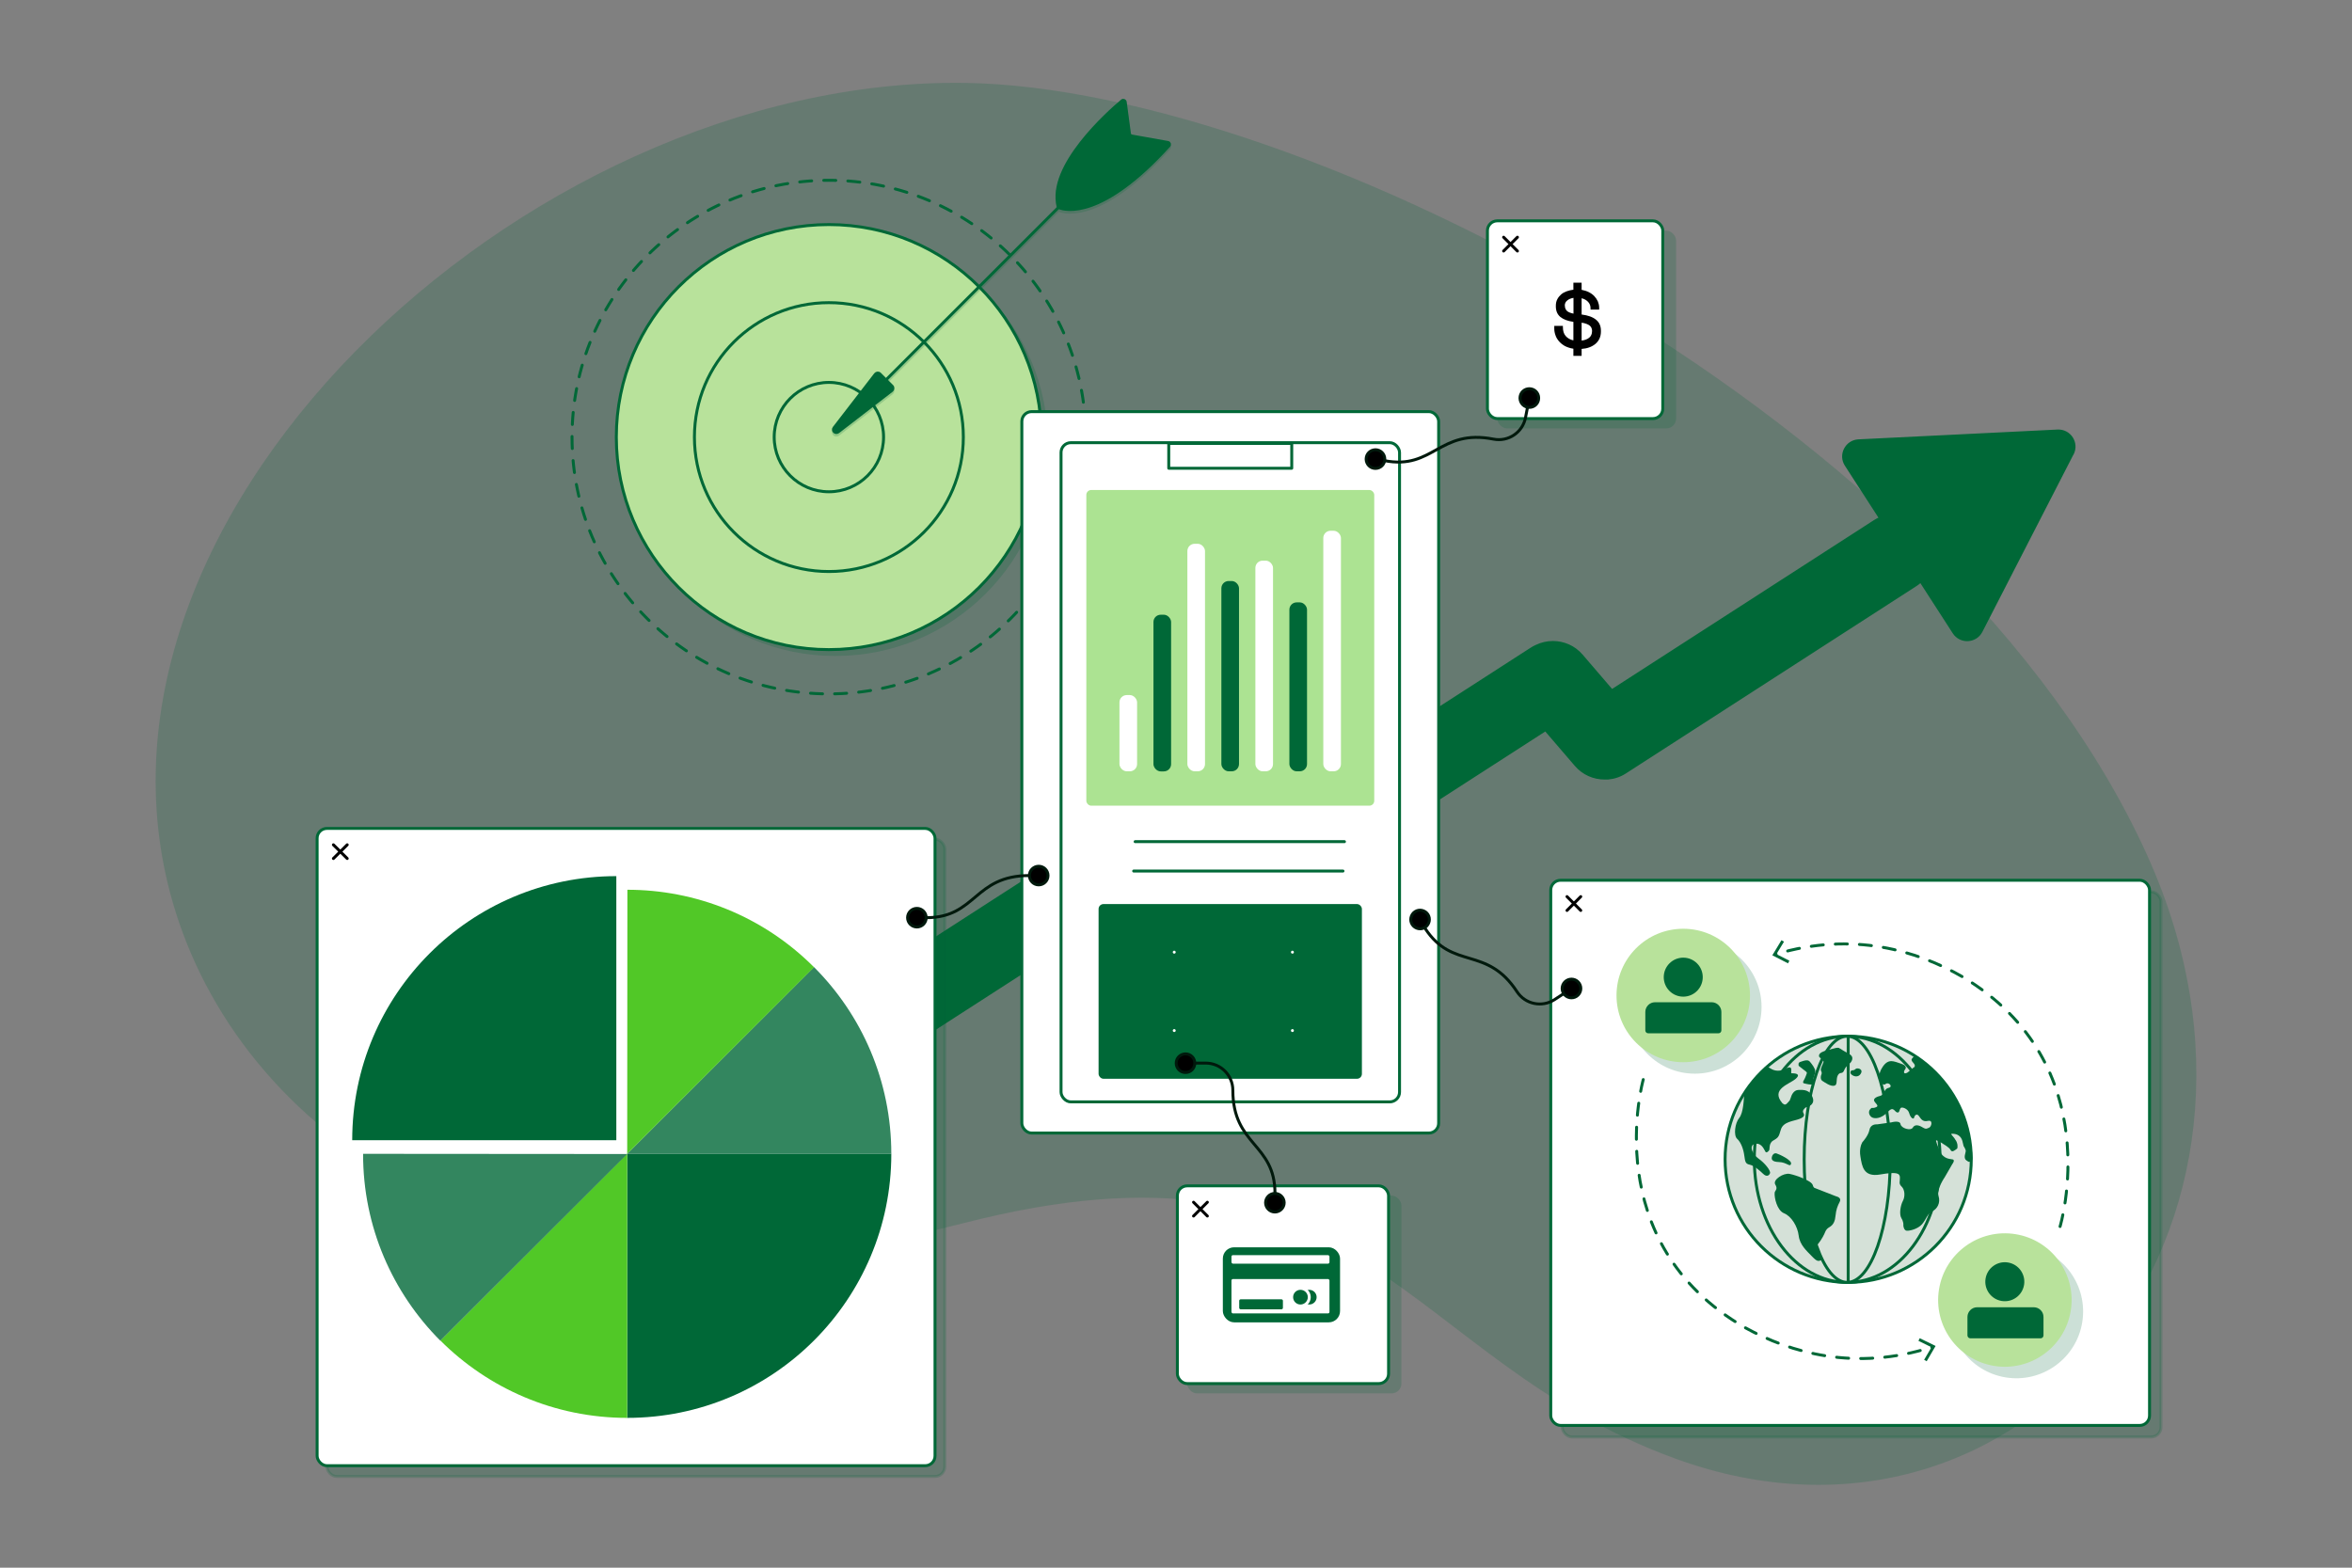
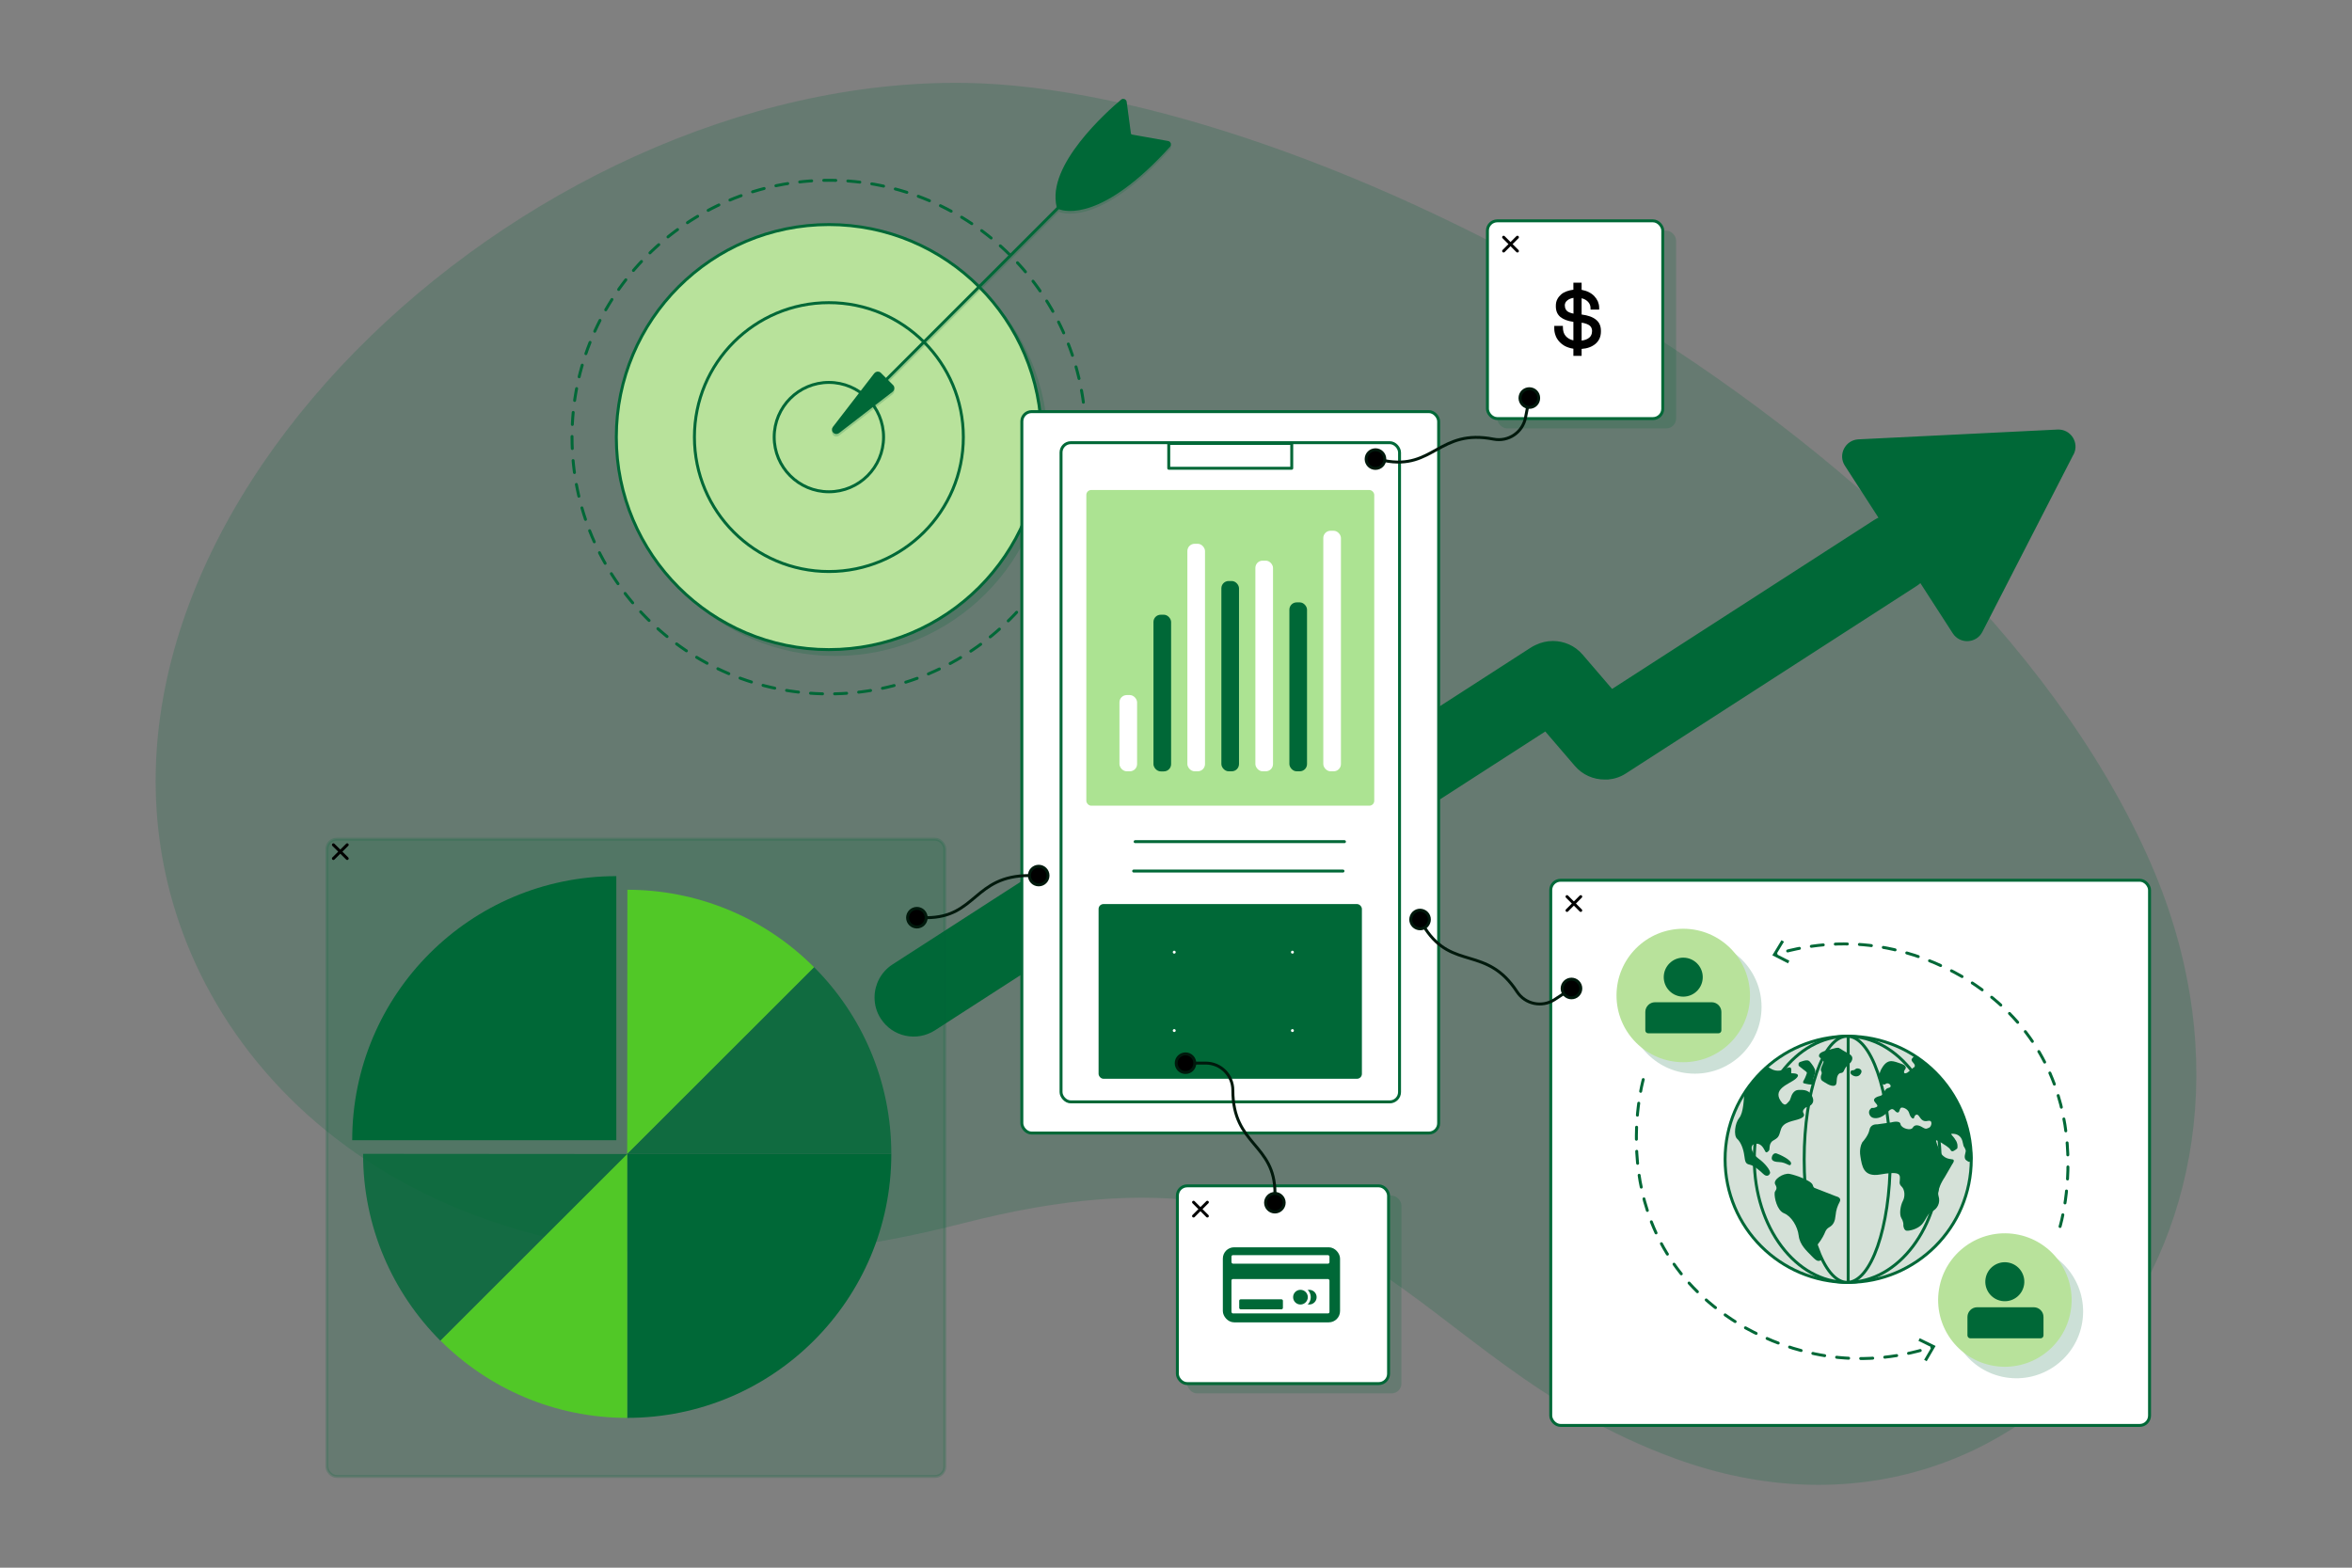
<svg xmlns="http://www.w3.org/2000/svg" id="Ebene_1" version="1.1" viewBox="0 0 2400 1600">
  <rect x="0" y="0" width="2400" height="1600" fill="#808080" stroke="none" />
  <defs>
    <style>
      .st0 {
        stroke-width: 3px;
      }

      .st0, .st1, .st2, .st3, .st4, .st5, .st6, .st7, .st8, .st9, .st10, .st11 {
        stroke-linecap: round;
        stroke-linejoin: round;
      }

      .st0, .st1, .st2, .st10 {
        stroke: #00190c;
      }

      .st1 {
        stroke-width: 3px;
      }

      .st2, .st3, .st4, .st12, .st13, .st14, .st5, .st15, .st6, .st7, .st8, .st9, .st10, .st11 {
        stroke-width: 3px;
      }

      .st3, .st4, .st12, .st5, .st6, .st10 {
        fill: none;
      }

      .st3, .st12, .st13, .st14, .st5, .st15, .st7, .st8, .st11 {
        stroke: #006837;
      }

      .st4 {
        stroke: #000;
      }

      .st12, .st13, .st14, .st15 {
        stroke-miterlimit: 10;
      }

      .st13, .st16, .st17, .st18, .st19 {
        isolation: isolate;
      }

      .st13, .st17, .st18, .st7, .st9, .st20 {
        fill: #006837;
      }

      .st13, .st17, .st21 {
        opacity: .2;
      }

      .st14 {
        fill: #d5e1d8;
      }

      .st5 {
        stroke-dasharray: 12.3 12.3;
      }

      .st22, .st8 {
        fill: #b8e29b;
      }

      .st15, .st23, .st11 {
        fill: #fff;
      }

      .st24 {
        fill: #51c827;
      }

      .st18 {
        opacity: .8;
      }

      .st6, .st9 {
        stroke: #fff;
      }

      .st19 {
        fill: #5ac827;
        opacity: .5;
      }
    </style>
  </defs>
  <path class="st17" d="M2191.6,874.2C1992.5,431.4,1331.5,89.3,984.3,84.6c-451.2-6.1-939.7,451.5-801.7,856.5,78.6,230.7,356.1,421.5,800.1,307.4,412.2-106,446,138.4,727.7,240.5,356.6,129.1,651.5-236.3,481.2-614.8h0Z" />
  <g>
    <circle class="st17" cx="852.4" cy="452.6" r="216.9" />
    <circle class="st8" cx="845.8" cy="446.1" r="216.9" />
    <circle class="st3" cx="845.8" cy="446.1" r="137.2" />
    <circle class="st3" cx="845.8" cy="446.1" r="55.8" />
    <g>
      <path class="st7" d="M851.1,436.6l42.2-54.7c1.1-1.4,3.2-1.6,4.5-.3l12.5,12.5c1.3,1.3,1.1,3.4-.3,4.5l-54.7,42.2c-2.8,2.2-6.4-1.4-4.2-4.2Z" />
      <line class="st3" x1="1153.6" y1="138.2" x2="896.4" y2="395.4" />
      <path class="st7" d="M1145,102.8c-14,11.8-76,66.8-65.2,108,.2.6.6,1.1,1.2,1.3,6.2,2.4,43.4,12.2,111.9-63.4,1-1.2.4-3-1.1-3.3l-37.6-6.7c-.8-.2-1.5-.8-1.6-1.7l-4.4-32.9c-.2-1.5-2-2.3-3.2-1.3h0Z" />
    </g>
    <circle class="st5" cx="845.8" cy="446.1" r="262.1" />
    <g class="st21">
      <path class="st7" d="M851.1,439.2l42.2-54.7c1.1-1.4,3.2-1.6,4.5-.3l12.5,12.5c1.3,1.3,1.1,3.4-.3,4.5l-54.7,42.2c-2.8,2.2-6.4-1.4-4.2-4.2Z" />
      <line class="st3" x1="1153.6" y1="140.8" x2="896.4" y2="398.1" />
      <path class="st7" d="M1145,105.5c-14,11.8-76,66.8-65.2,108,.2.6.6,1.1,1.2,1.3,6.2,2.4,43.4,12.2,111.9-63.4,1-1.2.4-3-1.1-3.3l-37.6-6.7c-.8-.2-1.5-.8-1.6-1.7l-4.4-32.9c-.2-1.5-2-2.3-3.2-1.3h0Z" />
    </g>
  </g>
-   <rect class="st13" x="1594.1" y="910.2" width="611" height="556.4" rx="10" ry="10" />
  <rect class="st15" x="1582.4" y="898.4" width="611" height="556.4" rx="10" ry="10" />
  <g>
    <line class="st4" x1="1599" y1="929.2" x2="1613" y2="915.1" />
    <line class="st4" x1="1599" y1="915.1" x2="1613" y2="929.2" />
  </g>
  <g>
    <g>
      <circle class="st17" cx="1729.4" cy="1027.7" r="68.1" />
      <circle class="st22" cx="1717.6" cy="1016" r="68.1" />
      <g>
        <circle class="st20" cx="1717.6" cy="997.3" r="19.9" />
        <path class="st20" d="M1688.7,1022.9h57.9c5.4,0,9.9,4.4,9.9,9.9v18.8c0,1.7-1.3,3-3,3h-71.6c-1.7,0-3-1.3-3-3v-18.8c0-5.4,4.4-9.9,9.9-9.9h-.1Z" />
      </g>
    </g>
    <g>
      <circle class="st17" cx="2058.1" cy="1339.1" r="68.1" transform="translate(406.6 3156.1) rotate(-80.8)" />
      <circle class="st22" cx="2046.3" cy="1327.3" r="68.1" transform="translate(408.4 3134.6) rotate(-80.8)" />
      <g>
        <circle class="st20" cx="2046.3" cy="1308.6" r="19.9" transform="translate(426.8 3118.9) rotate(-80.8)" />
        <path class="st20" d="M2017.4,1334.2h57.9c5.4,0,9.9,4.4,9.9,9.9v18.8c0,1.7-1.3,3-3,3h-71.6c-1.7,0-3-1.3-3-3v-18.8c0-5.4,4.4-9.9,9.9-9.9h0Z" />
      </g>
    </g>
    <g>
      <path class="st5" d="M2102.1,1251.8s50.2-165.2-99.6-254.9c-45.7-26.3-111.3-46.9-190.9-22.9" />
      <polygon class="st20" points="1817.8 959.6 1820.4 961.1 1812.7 973.8 1825.9 980.5 1824.5 983.2 1808.5 975 1817.8 959.6" />
    </g>
    <g>
      <path class="st5" d="M1676.8,1101.8s-47.4,166.1,103.9,253.2c46.1,25.5,112.1,45.1,191.2,19.7" />
      <polygon class="st20" points="1966 1389.3 1963.4 1387.8 1970.9 1375 1957.6 1368.5 1958.9 1365.8 1975.1 1373.7 1966 1389.3" />
    </g>
  </g>
  <path class="st7" d="M2114.4,463.3l-92.9,180.9c-5.6,10.9-20.9,11.7-27.6,1.4l-34-52.7c-1.6,1.5-3.4,2.9-5.3,4.1l-296.3,191.1c-5.5,3.6-11.6,5.5-17.7,6-.6,0-1.1,0-1.7,0h-1.6c-10.8,0-21.6-4.5-29.2-13.4l-31-36.1-269.4,173.7c-6.8,4.4-14.5,6.4-22,6.1h-.8c-10.8,0-21.6-4.5-29.2-13.4l-30.8-35.9-271.7,175.2c-17.9,11.5-41.7,6.4-53.2-11.5-4.2-6.4-6.1-13.7-6.1-20.8,0-12.6,6.2-25,17.6-32.4l296.3-191.1c.4-.3.9-.6,1.4-.8,6.9-5.1,15-7.7,23-7.7s21.6,4.5,29.2,13.4l31.6,36.8,269.4-173.7c1.7-1.1,3.5-2.1,5.3-2.9,5.3-2.6,11.2-3.9,16.9-3.9,10.8,0,21.6,4.5,29.2,13.4l30.9,36,268.3-173c1.9-1.2,3.9-2.3,6-3.1l-35.2-54.5c-6.7-10.3.4-24,12.6-24.6l203.2-10c12.3-.6,20.6,12.3,15,23.2h-.2Z" />
  <g>
    <g>
      <circle class="st14" cx="1885.9" cy="1183.2" r="125.6" />
      <ellipse class="st14" cx="1884.9" cy="1183.2" rx="94.8" ry="125.6" />
      <ellipse class="st14" cx="1884.9" cy="1183.2" rx="43.9" ry="125.6" />
      <line class="st12" x1="1885.9" y1="1057.6" x2="1885.9" y2="1308.7" />
    </g>
    <path class="st20" d="M1844.1,1082.2c1.1,0,2.2.7,2.9,1.6,1.6,1.9,5.3,6.5,5.3,9.5s-2.5,7.2-1.8,8.9.3,4.7-2.5,4.7-7.4-1.3-7.4-1.3c0,0-1.6-.4,0-3s3-6.9,3-6.9c0,0,.7-1-.8-2.1s-4.8-3.8-6.4-5-1-1.1-1.1-1.8c-.2-1-.2-2.4,1.7-3s4.8-1.8,7.1-1.6h0Z" />
    <path class="st20" d="M1802.3,1089.5c.8-.5,3,0,3.7.6,2.3,1.6,8.1,4.7,15.6.8,9.7-5.1,4.7,4.5,6.6,4.5s10.5,0,4.2,5.6-26.1,10.4-13.6,25c2.3,1.9,3.3,2,6.1-1.3s1.3-1.9,1.8-2.9.6-1.1.7-1.7c.6-2.1,2.7-7.6,7.8-7.7s12.2-.6,14.8,8.9c1.5,6.2-4.8,8.3-6.7,8.8s-.9.3-1.2.6c-1.1.9-3,2.8-2.1,4.8s2.4,4-3.6,6.4-16.8,2.7-19.2,11c-2.4,8.3-2.6,8-8.8,11.8-3.8,3.5-2.1,8.4-3.4,9.7-1.3,1.3-2.4,2.4-3.5,1.1s-3.4-9.3-10.4-8.1c-7,1.2-3,10.7,3.2,15s12.9,12.4,11.8,15.1-3.7,3.7-7,.5-9.3-8.4-13.6-9.3-4.7-2.6-5.6-9.3c-.9-6.8-3.5-13.7-7.3-17.1s-2.3-16,2.1-21.3,4.8-20.1,5-24.2.3-1.3.7-1.8c3.2-3.9,16.2-21.5,22-25.5h0Z" />
    <path class="st20" d="M1808.7,1179.1s1.4-2.7,4.1-1.9,15.8,6.8,14.8,10.6c-1,3.9-4.4-1.6-12.2-1.8-7.8-.2-8.5-3.1-6.7-7h0Z" />
    <path class="st20" d="M1851.6,1212.4l21.5,8.4c.3,0,.6.2.9.3,1.2.3,5.2,1.7,3.3,5.4-2.3,4.4-3.7,8-4.3,14.2-.5,5.4-2,9.4-6.5,11.9-1.8,1-3.1,2.5-3.9,4.4-1.2,2.9-3.2,7.4-8.1,13.5-1,1.5.9,6.1,2,8.6s1,1.8,1.7,2.5c1.3,1.3,3.1,3.7.6,4.5-3.5,1.1-4.3,1.9-9.8-3.8-5.5-5.7-12.5-11.7-13.6-21.2s-7.6-19.9-14.9-22.8-10.2-16.4-9.6-21.2c.3-2,3.6-3.4.6-8.2-2.9-4.8,8.5-12.1,14.7-10.8,6.2,1.2,22.2,6.9,23.5,11.3.7,2.7,1.9,3,1.9,3h0Z" />
    <path class="st20" d="M1877.6,1070.3c-.2,0-.3-.3-.5-.4-.4-.4-1.7-1.1-5.9.2-5.2,1.7-16.2,3-15,8.2.3,1.3,5.1,3.5,4.5,5.7s-3.6,7.1-2.5,8.9.7,3.1.2,4.2-1.1,4.7,1.2,6.1,8.5,6.1,12.4,4.8.4-8.5,4.7-12.2c1.7-1.4,3.6.4,5.2-3.7s6.1-7.2,6.1-7.2c0,0,5.5-5.6-1.1-9.2-5.3-2.9-8.3-4.8-9.2-5.5h0Z" />
    <path class="st20" d="M1888.9,1092.8c.2-.3.5-.4.9-.4.8,0,2.4,0,3.7-1.4s7.4-.3,5.7,3.9-6.1,4.6-9.4,2.2c-2.5-1.8-1.5-3.6-.8-4.4h0Z" />
    <path class="st20" d="M1943.3,1092.7c0-.4.3-.8.6-1.1.8-1,2.4-3.9-3.8-5.9-7.7-2.5-12.9-5.6-18.8,2.8s-3,14.6-3,14.6c0,0,2.7,5.7,5.8,3.2s8,2.9,3,4-4.3,7.2-8.6,8.2c-4.3,1-8.2,3.2-5.2,6.5,3,3.4,3.4,4.3,0,5.4s-2.9-.9-5.2,2-.2,7.9,3.7,8.6c3.9.8,9.1-.4,15.1-6.7,5.9-6.2,6.4,2.1,10.1,1,.2,0,.3,0,.4-.2,1-.9.9-3,2.1-4.3s7.4.5,8.7,5.4,4.5,6.7,5,4.4,2.6-4.4,4.7-1.8c2.1,2.7,3.6,6.5,9.3,5.2s3.6,6.1,1.3,6.9-2.7,2.1-6.7-.3c-4-2.5-8-3.2-10,.3-2.1,3.5-11.8.7-12.5-3.6s-9.3-1.8-9.3-1.8l-14.3,2h-1c-1.4,0-6.1.4-7.1,5.7-1.1,5.6-6.1,11.3-7.1,12.4s-.2.3-.3.5c-.7,1.2-3.2,6.3-1.8,14.4,1.6,9.4,2.8,21.2,20.1,18.2,17.3-3,20-1.2,20.2,3s-1.6,6.2,1.7,9.3c3.3,3.1,3.8,10.1,1.3,14.7s-3.9,13.7-1.5,17.6c2.2,3.5,2.1,6.6,2,7.2s0,.2,0,.3c0,.9.7,5.1,3.5,5.3s11.2-1.6,15.6-6.7,5.3-10.7,10.4-13.1c5.1-2.5,8.6-8.6,6.4-15.6s6.3-19.2,6.3-19.2l7.8-13.5c0,0,.2-.3.3-.4.5-.7,2.4-3.7,0-4.3s-9.5,0-13.3-8.9c-2.7-6.4-3.4-8.9-3.6-9.8s.3-.8.7-.7,1.5.5,3.2,1.5c3.9,2.5,9.5,5.5,10.9,8.3s4.1.4,5.7-.7,1.2-1.2,1.3-2c.2-1.7.2-4.7-2.3-8-1.5-2.9-5.5-5.9-3.4-5.9s8.8,0,10.8,7.7c.7,2.8,1,4.1,1.1,4.6s0,.4.3.6c.5.8,1.9,3.2,2,4.7s-2.8,7.1.5,9.5,2.5,1.4,3.5,1.5,2.1-.6,2.3-1.6l.5-2.3-.7-9-1.3-8.5-3.2-13-4.5-12.5-5.7-12.4-5.6-10.5-7.1-10-2.2-2.7-6.3-7.1-5.7-5.6-9.7-8-6.5-4.5c-.8-.5-3.5,2.4-3.6,3.3s.3,1.9,1.8,3.5c2.7,2.9,1.1,4.4.3,4.8s-.6.4-.9.6l-4.9,4.1c-.3.2-.6.4-.9.6-1.2.6-3.9,1.5-2.9-2.1h.2Z" />
  </g>
  <g>
    <rect class="st11" x="1042.7" y="420.1" width="425.3" height="736.3" rx="10" ry="10" />
    <rect class="st11" x="1082.7" y="451.8" width="345.4" height="672.8" rx="10" ry="10" />
    <rect class="st3" x="1192.6" y="452.6" width="125.5" height="25.3" />
    <line class="st3" x1="1158.3" y1="859" x2="1371.9" y2="859" />
    <line class="st3" x1="1156.8" y1="889" x2="1370.4" y2="889" />
    <g>
      <rect class="st20" x="1121" y="922.7" width="268.7" height="178.3" rx="5" ry="5" />
      <g>
        <g>
          <line class="st6" x1="1198.2" y1="971.8" x2="1198.2" y2="971.8" />
          <line class="st6" x1="1318.8" y1="971.8" x2="1318.8" y2="971.8" />
        </g>
        <g>
          <line class="st6" x1="1198.2" y1="1051.8" x2="1198.2" y2="1051.8" />
          <line class="st6" x1="1318.8" y1="1051.8" x2="1318.8" y2="1051.8" />
        </g>
      </g>
    </g>
    <rect class="st19" x="1108.5" y="500.1" width="293.8" height="322.2" rx="5" ry="5" />
    <rect class="st23" x="1142.3" y="709.4" width="18" height="77.8" rx="7.4" ry="7.4" />
    <rect class="st20" x="1177" y="627.4" width="18" height="159.9" rx="7.4" ry="7.4" />
    <rect class="st23" x="1211.6" y="555" width="18" height="232.2" rx="7.4" ry="7.4" />
    <rect class="st20" x="1246.3" y="593" width="18" height="194.2" rx="7.4" ry="7.4" />
    <rect class="st23" x="1281" y="572.2" width="18" height="215" rx="7.4" ry="7.4" />
    <rect class="st20" x="1315.7" y="614.8" width="18" height="172.4" rx="7.4" ry="7.4" />
    <rect class="st23" x="1350.3" y="541.7" width="18" height="245.5" rx="7.4" ry="7.4" />
  </g>
  <g>
    <rect class="st17" x="1527.8" y="235.4" width="182.5" height="201.8" rx="10" ry="10" />
    <rect class="st15" x="1517.8" y="225.4" width="178.9" height="201.8" rx="10" ry="10" />
    <g>
      <line class="st4" x1="1534.3" y1="256.2" x2="1548.4" y2="242.1" />
      <line class="st4" x1="1534.3" y1="242.1" x2="1548.4" y2="256.2" />
    </g>
    <g>
      <path class="st10" d="M1412.5,470.1c50.3,9.9,55.9-32.9,111.6-21.9h0c15,2.9,29.5-6.8,32.5-21.8l2.1-10.8" />
      <path class="st0" d="M1412.9,470.4h0c-1,5.1-6,8.5-11.2,7.5h0c-5.1-1-8.5-6-7.5-11.2h0c1-5.1,6-8.5,11.2-7.5h0c5.1,1,8.5,6,7.5,11.2Z" />
      <path class="st2" d="M1551.2,404.4h0c1-5.2,6-8.5,11.2-7.5h0c5.2,1,8.5,6,7.5,11.2h0c-1,5.2-6,8.5-11.2,7.5h0c-5.2-1-8.5-6-7.5-11.2Z" />
    </g>
    <g class="st16">
      <g class="st16">
        <path d="M1613.9,295.8c2.7.5,5.2,1.3,7.4,2.4,2.2,1.1,4.1,2.5,5.6,4.1,1.5,1.6,2.7,3.4,3.6,5.4.8,2,1.3,4,1.3,6.2v2.1h-8.8v-1.4c0-2.6-.8-4.7-2.5-6.5-1.7-1.8-3.8-3-6.6-3.7v16.6c6.4.8,11.3,2.5,14.7,5.3,3.4,2.7,5,6.5,5,11.3v.7c0,5.2-1.8,9.3-5.4,12.5-3.6,3.1-8.4,4.9-14.3,5.3v7.1h-8.4v-7.3c-3.4-.5-6.3-1.5-8.8-2.8-2.4-1.4-4.4-3-6-4.9-1.6-1.9-2.8-3.9-3.5-6.1-.8-2.2-1.2-4.4-1.2-6.7v-2.8h8.8v1.4c0,3.7.9,6.7,2.8,8.9,1.9,2.2,4.5,3.8,7.9,4.5v-18.9c-5.8-.8-10.2-2.5-13.3-5-3.1-2.6-4.6-6.2-4.6-10.8v-.7c0-2.5.5-4.7,1.5-6.6,1-1.9,2.3-3.5,3.9-4.9,1.6-1.4,3.5-2.4,5.7-3.2,2.2-.8,4.4-1.3,6.8-1.6v-7.2h8.4v7.4ZM1596.8,311.8c0,2.2.6,3.9,1.9,5.3,1.3,1.4,3.6,2.3,6.9,3v-16.1c-2.5.4-4.6,1.2-6.3,2.6-1.7,1.3-2.6,3.1-2.6,5.3ZM1624.6,338.2c0-2.7-.9-4.7-2.6-6-1.7-1.3-4.4-2.3-8.1-2.9v18.3c3.3-.4,5.9-1.4,7.8-3,1.9-1.6,2.8-3.8,2.8-6.4Z" />
      </g>
    </g>
  </g>
  <g>
    <rect class="st17" x="1211.4" y="1220.3" width="218.6" height="201.8" rx="10" ry="10" />
    <rect class="st15" x="1201.4" y="1210.3" width="215.5" height="201.8" rx="10" ry="10" />
    <g>
      <line class="st4" x1="1217.9" y1="1241.1" x2="1232" y2="1227" />
      <line class="st4" x1="1217.9" y1="1227" x2="1232" y2="1241.1" />
    </g>
    <g>
      <path class="st10" d="M1301,1218c0-51.3-43-48.5-43-105.3h0c0-15.3-12.4-27.7-27.7-27.7h-11" />
      <path class="st2" d="M1300.9,1218h0c5.2,0,9.5,4.3,9.5,9.5h0c0,5.2-4.3,9.5-9.5,9.5h0c-5.2,0-9.5-4.3-9.5-9.5h0c0-5.2,4.3-9.5,9.5-9.5Z" />
      <path class="st2" d="M1209.7,1094.6h0c-5.3,0-9.5-4.3-9.5-9.5h0c0-5.3,4.3-9.5,9.5-9.5h0c5.3,0,9.5,4.3,9.5,9.5h0c0,5.3-4.3,9.5-9.5,9.5Z" />
    </g>
    <g>
      <rect class="st7" x="1249.3" y="1274.5" width="116.6" height="73.6" rx="10" ry="10" />
      <rect class="st11" x="1255.1" y="1279.5" width="103" height="11.7" rx="3" ry="3" />
      <rect class="st11" x="1255.1" y="1303.9" width="103" height="38.1" rx="3" ry="3" />
      <rect class="st7" x="1266" y="1327.6" width="41.6" height="7.2" />
      <circle class="st9" cx="1336" cy="1323.9" r="9" />
      <circle class="st9" cx="1327" cy="1323.9" r="9" />
    </g>
  </g>
  <g>
    <rect class="st13" x="333.6" y="856.5" width="630.5" height="650.4" rx="10" ry="10" />
-     <rect class="st15" x="323.6" y="845.5" width="630.5" height="650.4" rx="10" ry="10" />
    <g>
      <line class="st4" x1="340.2" y1="876.2" x2="354.3" y2="862.2" />
      <line class="st4" x1="340.2" y1="862.2" x2="354.3" y2="876.2" />
    </g>
    <g>
      <path class="st20" d="M628.9,894.2v269.5h-269.5c0-148.9,120.7-269.5,269.5-269.5h0Z" />
      <path class="st20" d="M640,1447.1v-269.5h269.5c0,148.9-120.7,269.5-269.5,269.5Z" />
      <path class="st24" d="M640,1177.6v269.5c-74.4,0-141.8-30.2-190.6-78.9l190.6-190.6Z" />
      <path class="st18" d="M909.5,1177.6h-269.5l190.6-190.6c48.8,48.8,78.9,116.2,78.9,190.6Z" />
      <path class="st24" d="M830.7,987.1l-190.7,190.5.2-269.5c69,0,137.9,26.4,190.5,79.1h0Z" />
      <path class="st18" d="M370.5,1177.6l269.5.2-190.7,190.5c-48.7-48.8-78.9-116.2-78.8-190.6h0Z" />
    </g>
    <g>
      <path class="st10" d="M1050.4,893.6c-56.8,0-54,43-105.3,43" />
      <path class="st2" d="M926.1,936.6h0c0-5.3,4.3-9.5,9.5-9.5h0c5.3,0,9.5,4.3,9.5,9.5h0c0,5.3-4.3,9.5-9.5,9.5h0c-5.3,0-9.5-4.3-9.5-9.5Z" />
      <path class="st2" d="M1050.4,893.6h0c0-5.3,4.3-9.5,9.5-9.5h0c5.3,0,9.5,4.3,9.5,9.5h0c0,5.3-4.3,9.5-9.5,9.5h0c-5.3,0-9.5-4.3-9.5-9.5Z" />
    </g>
  </g>
  <g>
    <path class="st10" d="M1454.3,947.7c28.1,42.9,62.6,17,93.7,64.5h0c8.4,12.8,25.5,16.3,38.3,8l9.2-6" />
    <path class="st1" d="M1454.3,946.4h0c-4.4,2.9-10.3,1.6-13.2-2.7h0c-2.9-4.4-1.6-10.3,2.7-13.2h0c4.4-2.9,10.3-1.6,13.2,2.7h0c2.9,4.4,1.6,10.3-2.7,13.2Z" />
    <path class="st2" d="M1598.3,1000.9h0c4.4-2.9,10.3-1.7,13.2,2.7h0c2.9,4.4,1.7,10.3-2.7,13.2h0c-4.4,2.9-10.3,1.7-13.2-2.7h0c-2.9-4.4-1.7-10.3,2.7-13.2Z" />
  </g>
</svg>